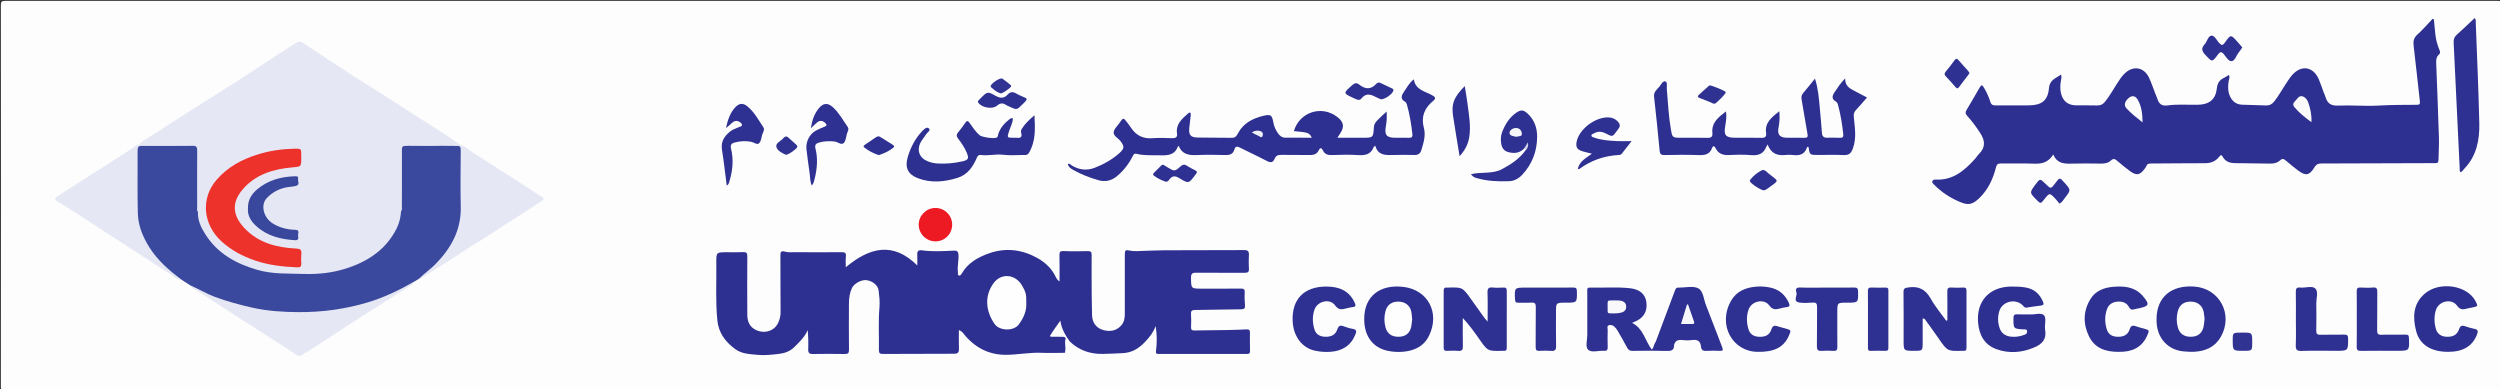
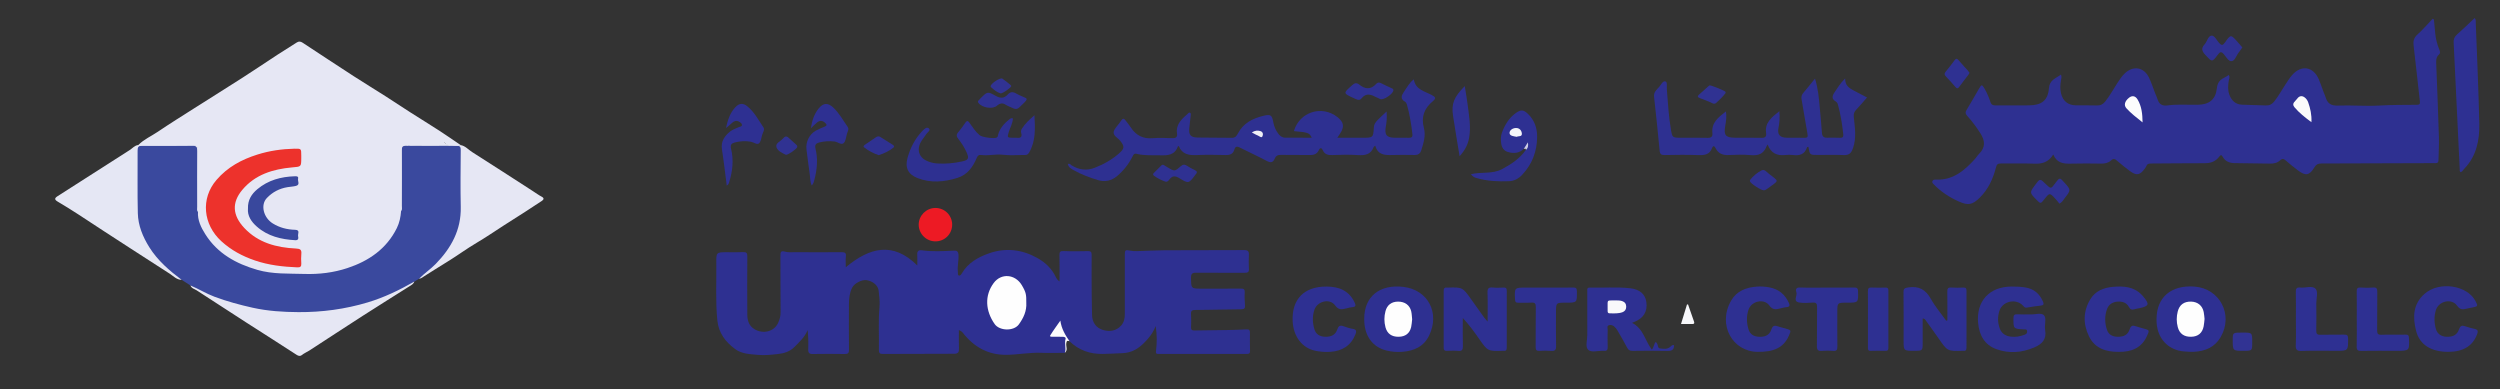
<svg xmlns="http://www.w3.org/2000/svg" version="1.1" id="Layer_1" x="0px" y="0px" width="624.054px" height="97.208px" viewBox="0 0 624.054 97.208" enable-background="new 0 0 624.054 97.208" xml:space="preserve">
  <rect x="0" y="0" width="624.054" height="97.208" fill="#333333" stroke="none" />
  <g>
    <g>
-       <path fill-rule="evenodd" clip-rule="evenodd" fill="#FDFDFD" d="M312.386,97.688c-103.688,0-207.377-0.002-311.065,0.021    c-0.9,0.001-1.104-0.202-1.103-1.102c0.027-31.763,0.027-63.526,0-95.288c0-0.9,0.203-1.103,1.103-1.103    c207.377,0.023,414.754,0.023,622.131,0c0.9,0,1.104,0.203,1.103,1.103c-0.026,31.762-0.026,63.525,0,95.288    c0.001,0.899-0.202,1.103-1.103,1.102C519.763,97.687,416.074,97.688,312.386,97.688z" />
      <path fill-rule="evenodd" clip-rule="evenodd" fill="#2E3091" d="M265.808,88.07c-1.92,0.006-3.844,0.091-5.759,0.001    c-2.996-0.142-5.941,0.487-8.911,0.501c-4.482,0.021-8.055-1.966-10.786-5.494c-0.206-0.266-0.438-0.438-0.992-0.698    c0,1.523-0.046,3.059,0.018,4.589c0.037,0.885-0.178,1.335-1.153,1.335c-5.959-0.002-11.919,0.021-17.878,0.05    c-0.707,0.003-0.971-0.238-0.955-0.992c0.071-3.553-0.17-7.106,0.143-10.663c0.121-1.375-0.042-2.791-0.211-4.172    c-0.163-1.321-1.492-2.378-3.021-2.593c-1.208-0.17-3.049,0.794-3.598,1.893c-0.64,1.279-0.786,2.665-0.792,4.063    c-0.019,3.8-0.031,7.601,0.011,11.4c0.009,0.842-0.237,1.093-1.077,1.077c-2.639-0.049-5.28-0.047-7.92,0    c-0.885,0.016-1.211-0.263-1.178-1.164c0.058-1.581,0.016-3.165-0.134-4.813c-0.731,1.747-2.052,2.967-3.319,4.234    c-1.122,1.121-2.503,1.567-4.045,1.739c-1.705,0.19-3.417,0.386-5.117,0.218c-1.939-0.191-3.928-0.197-5.641-1.46    c-2.445-1.804-4.111-4.043-4.426-7.126c-0.486-4.758-0.195-9.533-0.26-14.3c-0.037-2.733-0.007-2.733,2.7-2.736    c1.32-0.001,2.643,0.05,3.959-0.023c0.845-0.048,1.085,0.213,1.079,1.059c-0.036,4.84-0.034,9.681-0.004,14.521    c0.009,1.527,0.431,2.904,1.901,3.72c2.18,1.21,4.779,0.5,5.773-1.587c0.409-0.857,0.645-1.754,0.634-2.756    c-0.053-4.677-0.013-9.355-0.042-14.033c-0.005-0.894,0.074-1.358,1.191-1.036c0.782,0.226,1.664,0.127,2.501,0.13    c3.871,0.014,7.742,0.031,11.612-0.001c0.84-0.007,1.146,0.211,1.035,1.094c-0.102,0.82-0.021,1.664-0.021,2.668    c5.917-4.931,11.765-6.494,17.85-0.449c0-0.872,0.039-1.812-0.011-2.746c-0.049-0.898,0.417-1.146,1.177-1.037    c2.619,0.371,5.239,0.206,7.864,0.088c0.626-0.028,1.18-0.045,1.251,1.028c0.098,1.473-0.343,2.898-0.14,4.351    c0.042,0.297-0.136,0.73,0.261,0.83c0.34,0.085,0.563-0.279,0.718-0.544c1.561-2.659,4.087-4.056,6.844-5.019    c4.149-1.449,8.235-0.921,12.008,1.188c1.923,1.075,3.601,2.616,4.587,4.715c0.197,0.419,0.441,0.8,0.945,1.131    c0-2.254,0.035-4.402-0.017-6.549c-0.021-0.843,0.201-1.072,1.078-1.032c1.996,0.092,4,0.062,5.999,0.015    c0.735-0.018,0.963,0.207,0.958,0.941c-0.025,3.315-0.007,6.632,0.013,9.947c0.01,1.667,0.066,3.334,0.087,5.001    c0.023,1.902,0.988,3.266,2.718,3.786c1.635,0.492,3.333,0.302,4.586-1.142c0.682-0.784,0.878-1.744,0.877-2.762    c-0.004-4.921-0.005-9.841,0-14.761c0.001-1.309,0.119-1.374,1.365-1.123c0.541,0.108,1.109,0.126,1.663,0.112    c2.282-0.059,4.563-0.198,6.844-0.21c6.644-0.036,13.289-0.013,19.933-0.048c0.898-0.005,1.212,0.303,1.169,1.187    c-0.056,1.157-0.067,2.322,0.004,3.478c0.051,0.829-0.275,1.004-1.031,1c-4.04-0.023-8.081,0.028-12.12-0.017    c-0.989-0.011-1.318,0.257-1.302,1.273c0.041,2.705-0.004,2.706,2.705,2.705c3.24-0.001,6.48,0.019,9.72-0.02    c0.794-0.009,1.038,0.224,0.983,1.032c-0.07,1.03-0.021,2.076,0.067,3.108c0.069,0.806-0.199,1.031-1.002,1.037    c-3.785,0.025-7.57,0.138-11.356,0.167c-0.778,0.006-1.178,0.12-1.115,1.026c0.077,1.096,0.052,2.202,0.008,3.302    c-0.027,0.668,0.269,0.802,0.857,0.791c2.759-0.052,5.518-0.063,8.277-0.111c1.583-0.028,3.165-0.087,4.746-0.164    c0.63-0.031,0.831,0.207,0.82,0.829c-0.027,1.52-0.008,3.04,0.024,4.56c0.013,0.573-0.209,0.75-0.773,0.749    c-7.36-0.014-14.721-0.011-22.081,0c-0.604,0.001-0.688-0.186-0.613-0.788c0.241-1.931,0.27-3.873-0.088-6.185    c-0.717,1.845-1.739,3.051-2.889,4.204c-1.523,1.528-3.154,2.472-5.409,2.57c-1.625,0.071-3.255,0.158-4.886,0.188    c-3.192,0.057-6.002-0.903-8.314-3.164c-1.556-1.536-1.692-1.768-2.47-4.25c-0.673,0.834-1.102,1.734-1.727,2.622    c0.753,0.244,1.429,0.093,2.084,0.152c1.088,0.1,1.345,0.394,1.194,1.501C265.931,86.159,266.354,87.158,265.808,88.07z" />
      <path fill-rule="evenodd" clip-rule="evenodd" fill="#E6E7F4" d="M34.525,36.2c1.387-1.413,3.212-2.191,4.821-3.279    c3.022-2.043,6.122-3.975,9.202-5.933c4.021-2.557,8.066-5.074,12.076-7.647c2.931-1.881,5.815-3.835,8.732-5.738    c1.565-1.021,3.162-1.995,4.733-3.005c0.511-0.329,0.964-0.257,1.441,0.057c4.253,2.794,8.498,5.601,12.77,8.367    c2.595,1.68,5.241,3.282,7.848,4.944c2.109,1.345,4.186,2.741,6.293,4.089c2.438,1.559,4.908,3.068,7.337,4.641    c1.763,1.141,3.482,2.348,5.221,3.525c-1.795,0.896-3.514,0.416-4.509-1.292c-0.231-0.398-0.562-0.373-0.92-0.387    c-1.611-0.068-1.717-0.151-2.176-1.631c-0.285-0.917-1.203-1.155-1.812-0.387c-0.495,0.625-0.994,1.127-1.809,1.245    c-0.195,0.028-0.397,0.122-0.43,0.355c-0.038,0.274,0.143,0.445,0.351,0.573c0.355,0.22,0.76,0.225,1.16,0.229    c1.198,0.015,2.396,0.001,3.595,0.008c0.36,0.002,0.723-0.008,1.072,0.09c0.317,0.088,0.639,0.228,0.631,0.614    c-0.006,0.319-0.3,0.449-0.559,0.553c-0.417,0.168-0.864,0.128-1.302,0.144c-1.952,0.073-3.912-0.161-5.857,0.165    c-0.461,0.078-0.849-0.11-1.214-0.396c-0.497-0.388-0.715-0.119-0.78,0.388c-0.041,0.317-0.021,0.639-0.021,0.958    c0,4.993-0.004,9.986,0.004,14.979c-0.137,4.159-2.197,7.343-5.166,10.03c-3.285,2.976-7.218,4.608-11.511,5.552    c-5.263,1.157-10.578,1.003-15.838,0.405c-5.193-0.59-10.026-2.456-13.923-6.122c-2.802-2.637-4.838-5.737-4.883-9.792    c0.002-4.798,0.002-9.595-0.002-14.392c-0.001-1.384-0.134-1.521-1.498-1.524c-3.837-0.008-7.675,0.005-11.512-0.01    C35.551,36.573,34.954,36.71,34.525,36.2z" />
      <path fill-rule="evenodd" clip-rule="evenodd" fill="#2E3091" d="M512.538,38.563c-1.163,1.899-2.743,2.376-4.701,2.294    c-2.794-0.117-5.598-0.006-8.396-0.046c-0.737-0.011-1.011,0.218-1.196,0.948c-0.728,2.865-1.929,5.506-4.085,7.613    c-1.81,1.767-2.874,1.958-5.181,0.931c-2.321-1.033-4.429-2.392-6.205-4.226c-0.235-0.243-0.597-0.488-0.379-0.913    c0.171-0.332,0.518-0.348,0.843-0.333c4.292,0.199,7.161-2.284,9.796-5.201c0.347-0.385,0.605-0.854,0.974-1.215    c1.653-1.625,1.522-3.289,0.338-5.141c-0.975-1.524-2.037-2.966-3.245-4.299c-0.469-0.517-0.59-0.911-0.19-1.557    c1.092-1.767,2.098-3.588,3.147-5.381c0.577-0.985,0.697-0.98,1.292,0.033c0.63,1.072,1.124,2.213,1.502,3.392    c0.233,0.727,0.67,0.86,1.348,0.854c2.759-0.028,5.52,0.003,8.278-0.017c3.148-0.023,4.736-1.212,4.985-4.291    c0.167-2.074,1.687-2.439,3.004-3.385c0.235,0.58,0.071,1.025-0.008,1.473c-0.182,1.031-0.237,2.071-0.009,3.098    c0.452,2.033,1.741,3.078,3.819,3.104c1.72,0.021,3.441-0.04,5.159,0.024c0.897,0.034,1.519-0.286,2.059-0.958    c1.158-1.44,2.029-3.065,3.031-4.605c0.567-0.872,1.126-1.743,1.893-2.466c2.099-1.981,4.754-1.551,6.012,1.057    c0.605,1.256,1.031,2.599,1.542,3.9c0.203,0.52,0.448,1.027,0.618,1.558c0.391,1.223,1.19,1.68,2.459,1.505    c2.505-0.343,5.027-0.123,7.541-0.163c2.867-0.046,4.488-1.277,4.793-4.112c0.145-1.354,0.705-2.089,1.816-2.623    c0.387-0.186,0.739-0.441,1.167-0.701c0.334,0.546,0.057,1.001-0.016,1.432c-0.201,1.201-0.264,2.394,0.176,3.55    c0.541,1.422,1.527,2.357,3.104,2.434c1.992,0.098,3.989,0.088,5.981,0.188c0.896,0.045,1.519-0.287,2.061-0.96    c1.008-1.251,1.775-2.657,2.652-3.993c0.591-0.901,1.152-1.839,1.86-2.644c2.289-2.601,5.265-2.116,6.64,1.058    c0.444,1.024,0.783,2.094,1.176,3.141c0.169,0.449,0.385,0.883,0.522,1.341c0.461,1.534,1.338,2.164,3.064,2.093    c3.39-0.139,6.802,0.187,10.186-0.004c3.189-0.179,6.371-0.177,9.557-0.193c0.662-0.003,0.803-0.226,0.73-0.852    c-0.526-4.605-0.993-9.218-1.552-13.82c-0.141-1.155-0.008-2.017,0.927-2.854c1.36-1.219,2.553-2.625,3.816-3.951    c0.103,0.06,0.205,0.119,0.308,0.178c0.115,1.202,0.222,2.405,0.35,3.606c0.146,1.359,0.482,2.675,1.012,3.935    c0.186,0.439,0.304,0.859-0.094,1.207c-0.725,0.633-0.722,1.438-0.688,2.302c0.244,6.153,0.49,12.306,0.678,18.46    c0.056,1.835-0.089,3.676-0.106,5.515c-0.006,0.612-0.227,0.896-0.848,0.838c-0.158-0.014-0.319-0.001-0.479-0.001    c-9.315,0.036-18.632,0.081-27.947,0.089c-0.808,0-1.26,0.228-1.691,0.945c-1.252,2.079-2.233,2.226-4.16,0.747    c-1.015-0.778-2.016-1.579-2.979-2.419c-0.497-0.434-0.888-0.576-1.427-0.072c-0.707,0.661-1.583,0.849-2.549,0.827    c-2.916-0.064-5.833-0.082-8.75-0.12c-1.271-0.017-2.375-0.374-3.029-1.57c-0.322-0.588-0.537-0.484-0.91,0    c-0.891,1.153-2.095,1.596-3.568,1.591c-4.476-0.014-8.951,0.064-13.427,0.075c-0.588,0.001-0.997,0.107-1.197,0.704    c-0.062,0.184-0.202,0.343-0.316,0.506c-1.208,1.715-2.112,1.893-3.78,0.657c-1.092-0.809-2.151-1.666-3.174-2.56    c-0.537-0.471-0.944-0.613-1.523-0.07c-0.671,0.63-1.52,0.798-2.441,0.787c-2.52-0.031-5.041-0.066-7.559,0.008    C515.08,40.9,513.412,40.705,512.538,38.563z" />
      <path fill-rule="evenodd" clip-rule="evenodd" fill="#3A499E" d="M49.417,52.892c-0.126,2.102,0.779,3.903,1.835,5.579    c3.037,4.814,7.656,7.351,12.988,8.892c3.87,1.119,7.809,0.89,11.749,1.018c3.674,0.119,7.263-0.322,10.715-1.46    c5.337-1.76,9.772-4.781,12.354-9.986c0.657-1.324,0.956-2.787,1.062-4.274c0.165-0.426,0.088-0.87,0.089-1.305    c0.006-4.636,0-9.271,0.006-13.906c0.001-1.227,0.108-1.146,1.314-1.167c2.75-0.048,5.504,0.06,8.251-0.104    c1.638-0.098,3.245,0.357,4.883,0.205c0.396-0.037,0.521,0.311,0.592,0.636c0.104,0.473,0.078,0.955,0.079,1.433    c0.002,4.635-0.045,9.271,0.015,13.905c0.055,4.291-1.592,7.928-4.108,11.252c-1.826,2.413-4.058,4.392-6.641,5.973    c-0.389,0.232-0.778,0.466-1.167,0.699c-1.802,1.399-3.787,2.524-5.842,3.468c-4.568,2.097-9.462,3.138-14.377,4.017    c-1.28,0.229-2.611,0.328-3.931,0.342c-2.987,0.03-5.974,0.113-8.961-0.001c-1.518-0.058-3.027-0.207-4.524-0.441    c-4.673-0.729-9.217-1.955-13.596-3.739c-1.661-0.677-3.17-1.672-4.664-2.67c-0.73-0.468-1.459-0.937-2.189-1.405    c-4.785-2.72-8.279-6.566-10.239-11.747c-0.874-2.309-1.216-4.687-1.17-7.165c0.08-4.275,0.014-8.553,0.026-12.829    c0.005-1.698,0.066-1.743,1.735-1.743c4.157,0,8.314,0.035,12.47-0.026c0.991-0.014,1.179,0.314,1.171,1.219    c-0.042,4.676-0.022,9.353-0.015,14.028C49.325,52.022,49.242,52.468,49.417,52.892z" />
      <path fill-rule="evenodd" clip-rule="evenodd" fill="#2E3091" d="M346.124,27.84c0.104,1.461,0.027,2.563-0.179,3.675    c-0.405,2.188,0.184,2.87,2.361,2.871c1.12,0,2.241-0.028,3.36,0.01c0.654,0.022,0.979-0.164,0.901-0.875    c-0.275-2.507-0.683-4.99-1.371-7.419c-0.071-0.254-0.224-0.568-0.434-0.686c-1.295-0.731-0.936-1.587-0.285-2.535    c0.716-1.042,1.3-2.182,2.445-3.077c0.408,2.63,2.729,2.964,4.471,3.915c0.896,0.489,1.179,0.795,0.314,1.51    c-2.146,1.776-3.025,3.916-2.267,6.735c0.502,1.863-0.09,3.715-0.646,5.523c-0.266,0.863-0.793,1.214-1.679,1.202    c-1.88-0.026-3.762-0.056-5.641,0.007c-1.864,0.062-3.578-0.057-4.173-2.329c-0.237,0.201-0.367,0.256-0.401,0.347    c-0.703,1.869-2.141,2.118-3.926,2c-2.11-0.139-4.24-0.088-6.357-0.009c-1.093,0.041-1.937-0.124-2.423-1.216    c-0.268-0.602-0.675-0.682-0.977-0.018c-0.523,1.15-1.46,1.259-2.573,1.229c-2.278-0.061-4.561,0.016-6.839-0.037    c-0.785-0.018-1.298,0.191-1.602,0.927c-0.41,0.993-1.011,1.103-1.979,0.588c-2.188-1.162-4.451-2.181-6.659-3.306    c-0.698-0.355-1.182-0.435-1.434,0.453c-0.317,1.118-1.092,1.406-2.197,1.377c-2.398-0.063-4.803-0.101-7.199,0.006    c-1.982,0.088-3.677-0.189-4.485-2.265c-0.163,0.094-0.219,0.105-0.229,0.134c-0.783,2.144-2.499,2.249-4.43,2.191    c-1.956-0.06-3.922,0.124-5.843-0.366c-0.669-0.171-0.819,0.236-1.043,0.677c-0.954,1.875-2.224,3.5-3.84,4.861    c-1.435,1.207-3.016,1.55-4.813,1.009c-2.073-0.623-4.09-1.384-5.981-2.441c-0.638-0.356-1.341-0.709-1.514-1.569    c0.485-0.222,0.689,0.187,0.963,0.354c1.826,1.114,3.742,1.365,5.746,0.59c2.253-0.872,4.343-2.047,6.154-3.658    c1.306-1.162,1.293-1.706,0.245-3.04c-0.579-0.737-1.763-1.258-1.67-2.183c0.081-0.807,0.926-1.541,1.446-2.299    c0.966-1.41,0.971-1.408,2.016-0.015c0.288,0.383,0.586,0.761,0.849,1.162c1.274,1.948,3.012,2.844,5.385,2.65    c1.629-0.133,3.28-0.065,4.917-0.009c0.867,0.03,1.334-0.243,1.204-1.139c-0.345-2.361,1.215-3.666,2.724-5.005    c0.142-0.126,0.279-0.326,0.508-0.217c0.275,0.131,0.214,0.414,0.191,0.631c-0.108,1.074-0.259,2.144-0.365,3.217    c-0.167,1.686,0.327,2.317,2.029,2.355c2.879,0.065,5.76,0.014,8.64,0.068c0.877,0.017,1.198-0.569,1.508-1.152    c1.355-2.552,3.68-3.695,6.315-4.339c1.861-0.455,2.162-0.19,2.494,1.672c0.178,0.997,0.595,1.908,1.183,2.731    c0.436,0.61,1.005,1.051,1.79,1.057c2.196,0.014,4.394,0.005,6.622,0.005c-0.627-1.237-0.864-1.321-4.473-1.646    c1.413-4.801,6.994-6.58,10.907-3.477c1.551,1.23,1.742,2.403,0.66,4.042c-0.193,0.292-0.385,0.586-0.718,1.093    c2.207,0,4.219,0,6.229,0c2.72,0,2.74,0.001,2.892-2.661c0.043-0.759,0.465-1.269,0.928-1.753    C344.528,29.293,345.24,28.673,346.124,27.84z" />
      <path fill-rule="evenodd" clip-rule="evenodd" fill="#2E3091" d="M444.167,27.752c0.117,1.562,0.056,2.858-0.214,4.159    c-0.341,1.641,0.312,2.43,2.002,2.464c1.479,0.03,2.961-0.026,4.438,0.025c0.787,0.027,0.932-0.224,0.795-0.975    c-0.521-2.868-0.957-5.752-1.473-8.622c-0.118-0.657,0.013-1.13,0.442-1.628c0.96-1.113,1.864-2.274,2.907-3.558    c0.808,2.562,0.989,5.019,1.21,7.467c0.184,2.03,0.374,4.06,0.519,6.093c0.061,0.853,0.454,1.213,1.292,1.199    c1.079-0.019,2.16-0.024,3.238,0.019c0.644,0.026,0.869-0.229,0.803-0.842c-0.27-2.505-0.66-4.989-1.333-7.421    c-0.088-0.32-0.239-0.615-0.522-0.78c-1.125-0.655-0.935-1.412-0.312-2.338c0.729-1.086,1.407-2.199,2.631-3.445    c-0.027,1.784,1.004,2.43,2.109,3.01c1.09,0.572,2.18,1.144,3.354,1.76c-0.938,1.066-1.807,2.105-2.736,3.086    c-0.483,0.51-0.64,1.031-0.573,1.726c0.25,2.611,0.725,5.213-0.193,7.827c-0.419,1.192-0.934,1.792-2.281,1.731    c-2.155-0.099-4.318-0.026-6.478-0.027c-2.04,0-2.04,0-2.365-2.018c-0.179-0.044-0.327,0.024-0.381,0.186    c-0.577,1.724-1.868,2.048-3.481,1.845c-0.629-0.079-1.283-0.069-1.916-0.002c-1.999,0.211-3.558-0.358-4.421-2.638    c-0.174,0.323-0.265,0.458-0.323,0.606c-0.712,1.805-2.056,2.23-3.896,2.059c-1.824-0.17-3.679-0.101-5.515-0.018    c-1.475,0.066-2.587-0.375-3.252-1.729c-0.286-0.582-0.636-0.648-0.863-0.034c-0.643,1.732-1.967,1.833-3.548,1.772    c-2.756-0.104-5.519-0.063-8.276-0.008c-0.848,0.017-1.189-0.192-1.273-1.082c-0.423-4.497-0.883-8.991-1.39-13.479    c-0.132-1.163,0.654-1.75,1.268-2.441c0.479-0.541,0.888-1.591,1.587-1.376c0.517,0.158,0.275,1.291,0.334,1.987    c0.288,3.424,0.45,6.86,1.058,10.252c0.304,1.698,0.419,1.812,2.18,1.819c2.319,0.009,4.64-0.042,6.957,0.026    c0.933,0.028,1.262-0.361,1.176-1.175c-0.276-2.615,1.465-3.943,3.39-5.423c0.191,1.312,0.027,2.431-0.173,3.546    c-0.43,2.391,0.051,3.003,2.45,3.024c2.199,0.019,4.399-0.036,6.598,0.026c0.925,0.026,1.264-0.334,1.142-1.183    C440.476,30.587,442.27,29.274,444.167,27.752z" />
      <path fill-rule="evenodd" clip-rule="evenodd" fill="#E6E7F4" d="M104.598,69.582c1.299-1.338,2.866-2.368,4.171-3.709    c3.868-3.974,6.371-8.483,6.245-14.23c-0.104-4.717-0.038-9.438-0.004-14.156c0.006-0.81-0.185-1.115-1.055-1.106    c-4.199,0.043-8.398,0.046-12.597,0.006c-0.864-0.008-1.063,0.283-1.058,1.099c0.036,4.639,0.023,9.278,0.01,13.917    c-0.001,0.419,0.165,0.884-0.192,1.257c-0.011-5.397-0.022-10.794-0.028-16.191c0-0.43-0.094-0.935,0.455-1.119    c0.503-0.169,0.844,0.048,1.006,0.561c0.109,0.344,0.417,0.374,0.69,0.316c2.217-0.469,4.459-0.111,6.687-0.221    c0.4-0.02,0.797-0.018,1.064-0.401c-0.254-0.47-0.7-0.31-1.071-0.314c-1.519-0.016-3.039-0.025-4.558,0.003    c-0.566,0.011-1.017-0.136-1.363-0.586c-0.51-0.664-0.287-1.295,0.542-1.319c0.848-0.025,1.384-0.187,1.668-1.141    c0.24-0.805,1.128-0.583,1.78-0.519c0.549,0.054,0.766,0.419,0.79,1.001c0.058,1.351,0.476,1.641,1.764,1.445    c0.811-0.123,1.599-0.31,1.366,1.116c-0.079,0.484,0.89,0.898,1.568,0.937c0.836,0.049,1.678-0.001,2.518-0.008    c1.17,0.198,1.901,1.134,2.832,1.723c5.103,3.23,10.166,6.525,15.243,9.797c0.696,0.449,1.366,0.95,2.099,1.33    c0.75,0.389,0.577,0.748,0.05,1.103c-1.317,0.889-2.651,1.753-3.988,2.612c-1.803,1.16-3.617,2.302-5.421,3.459    c-2.268,1.454-4.486,2.991-6.806,4.354c-2.503,1.471-4.827,3.206-7.301,4.715c-2.201,1.342-4.363,2.745-6.549,4.11    C105,69.522,104.786,69.531,104.598,69.582z" />
      <path fill-rule="evenodd" clip-rule="evenodd" fill="#E5E7F4" d="M49.417,52.892c-0.311-0.388-0.18-0.846-0.181-1.272    c-0.009-4.639-0.028-9.277,0.013-13.916c0.008-0.944-0.184-1.34-1.241-1.325c-4.158,0.058-8.317,0.055-12.476-0.002    c-0.998-0.014-1.188,0.344-1.182,1.245c0.037,5.198-0.076,10.399,0.055,15.594c0.077,3.075,1.23,5.883,2.868,8.499    c2.083,3.327,4.983,5.818,8.072,8.136c-1.221,0.015-2.039-0.915-2.915-1.485c-3.32-2.162-6.645-4.315-9.989-6.443    c-4.355-2.771-8.642-5.647-12.973-8.457c-1.669-1.083-3.36-2.134-5.075-3.143c-0.843-0.497-0.783-0.865-0.023-1.348    c2.31-1.466,4.608-2.949,6.913-4.424c3.703-2.37,7.405-4.74,11.111-7.104c0.693-0.442,1.226-1.163,2.129-1.246    c4.504,0.014,9.009,0.057,13.514,0.02c1.044-0.008,1.452,0.198,1.435,1.362C49.397,42.685,49.426,47.789,49.417,52.892z" />
      <path fill-rule="evenodd" clip-rule="evenodd" fill="#E6E7F4" d="M47.536,71.256c2.052,0.855,3.937,2.049,6.038,2.828    c3.112,1.156,6.282,2.018,9.522,2.737c3.771,0.836,7.588,1.07,11.4,1.093c5.869,0.035,11.652-0.734,17.315-2.436    c4.116-1.236,7.919-3.082,11.621-5.197c-0.144,0.447-0.493,0.723-0.862,0.957c-4.011,2.54-8.043,5.048-12.038,7.613    c-4.444,2.854-8.854,5.761-13.287,8.632c-0.632,0.41-1.341,0.683-1.936,1.178c-0.349,0.29-0.82,0.199-1.23-0.066    c-2.061-1.336-4.127-2.665-6.195-3.991c-2.168-1.39-4.345-2.766-6.509-4.162c-4.099-2.646-8.195-5.293-12.278-7.962    C48.545,72.121,47.79,71.999,47.536,71.256z" />
      <path fill-rule="evenodd" clip-rule="evenodd" fill="#2E3091" d="M252.844,29.544c-0.052,1.226-0.679,2.273-1.028,3.397    c-0.428,1.375-0.393,1.438,0.995,1.445c0.32,0.001,0.644-0.031,0.959,0.006c0.96,0.113,1.461-0.144,1.133-1.231    c-0.104-0.346-0.011-0.713,0.187-1.037c0.776-1.271,1.857-2.239,3.131-3.356c0.182,3.368,0.33,6.451-1.325,9.301    c-0.26,0.447-0.521,0.625-1.02,0.619c-1.839-0.02-3.7,0.168-5.512-0.056c-1.859-0.23-3.67,0.312-5.502,0.051    c-0.511-0.073-0.794,0.164-0.999,0.64c-0.99,2.304-2.305,4.292-4.892,5.089c-3.292,1.015-6.596,1.317-9.873,0.061    c-2.447-0.938-3.259-2.63-2.532-5.17c0.688-2.406,1.814-4.609,3.53-6.461c0.47-0.507,1.184-1.309,1.769-0.794    c0.562,0.494-0.423,1.02-0.727,1.523c-0.411,0.682-0.972,1.281-1.333,1.985c-1.04,2.028-0.267,3.932,1.873,4.74    c0.75,0.284,1.531,0.463,2.333,0.511c2.088,0.125,4.153-0.069,6.192-0.522c1.529-0.34,1.728-0.742,1.125-2.159    c-0.535-1.261-1.284-2.398-2.119-3.47c-0.466-0.599-0.541-1.043-0.012-1.652c0.653-0.752,1.219-1.583,1.789-2.403    c0.357-0.514,0.624-0.491,0.983,0c0.801,1.095,1.512,2.265,2.568,3.153c0.601,0.505,3.582,0.916,4.243,0.59    c0.359-0.177,0.302-0.533,0.39-0.822c0.488-1.599,1.543-2.771,2.824-3.772C252.212,29.58,252.459,29.441,252.844,29.544z" />
      <path fill-rule="evenodd" clip-rule="evenodd" fill="#2E3092" d="M371.341,80.289c0-2.609,0.061-4.91-0.026-7.205    c-0.04-1.069,0.264-1.428,1.328-1.313c0.87,0.095,1.759,0.048,2.637,0.011c0.605-0.026,0.847,0.154,0.843,0.805    c-0.022,4.718-0.02,9.436-0.003,14.154c0.002,0.604-0.17,0.917-0.814,0.828c-0.039-0.006-0.08-0.002-0.119-0.001    c-3.836,0.117-3.823,0.108-6.025-3.065c-1.22-1.757-2.493-3.477-4.017-5.117c0,2.335-0.044,4.672,0.021,7.006    c0.026,0.938-0.229,1.283-1.191,1.194c-0.912-0.083-1.839-0.046-2.757-0.008c-0.613,0.024-0.849-0.182-0.846-0.815    c0.018-4.718,0.018-9.437,0-14.154c-0.003-0.618,0.201-0.9,0.829-0.818c0.039,0.006,0.079,0.002,0.119,0.001    c3.759-0.115,3.757-0.114,5.955,2.982c1.087,1.531,2.178,3.062,3.274,4.587C370.723,79.602,370.936,79.816,371.341,80.289z" />
      <path fill-rule="evenodd" clip-rule="evenodd" fill="#2E3092" d="M486.105,79.973c0-2.39,0.024-4.779-0.015-7.168    c-0.012-0.751,0.156-1.092,0.989-1.03c0.994,0.072,1.999,0.052,2.996,0.005c0.651-0.031,0.806,0.231,0.803,0.834    c-0.019,4.718-0.02,9.435,0.002,14.151c0.002,0.633-0.211,0.889-0.83,0.804c-0.039-0.005-0.08-0.001-0.12,0    c-3.823,0.103-3.814,0.097-6.009-3.078c-1.021-1.479-2.08-2.932-3.132-4.391c-0.174-0.241-0.275-0.587-0.847-0.604    c0,1.99,0,3.964,0,5.938c0,2.134,0,2.134-2.143,2.134c-2.619,0-2.619,0-2.619-2.626c0-3.997,0.033-7.995-0.023-11.992    c-0.015-0.98,0.343-1.069,1.216-1.204c2.618-0.402,4.317,0.532,5.605,2.848c1.076,1.935,2.545,3.65,3.841,5.463    C485.915,80.028,486.01,80,486.105,79.973z" />
      <path fill-rule="evenodd" clip-rule="evenodd" fill="#2E3092" d="M417.879,86.167c0.011,1.105-0.499,1.461-1.623,1.429    c-2.914-0.082-5.831-0.046-8.746-0.013c-0.644,0.007-1.017-0.19-1.321-0.764c-0.767-1.446-1.585-2.865-2.41-4.28    c-0.218-0.373-0.492-0.735-0.814-1.02c-0.367-0.325-0.871-0.493-1.345-0.336c-0.581,0.193-0.296,0.755-0.306,1.146    c-0.035,1.438-0.052,2.878,0.001,4.315c0.028,0.759-0.256,0.99-0.971,0.931c-1.341-0.112-3.063,0.554-3.92-0.288    c-0.744-0.729-0.194-2.434-0.202-3.707c-0.021-3.597-0.011-7.193-0.002-10.79c0.001-0.444-0.168-1.022,0.631-1.001    c3.351,0.09,6.71-0.206,10.054,0.163c2.427,0.268,3.811,1.502,4.07,3.498c0.304,2.346-0.736,4.015-3.069,4.927    c-0.14,0.054-0.275,0.116-0.521,0.221c2.84,1.386,3.247,4.457,4.94,6.674c0.544-0.545,0.49-1.36,0.956-1.898    c0.19,0.089,0.292,0.255,0.39,0.432c0.232,0.42,0.089,1.141,0.792,1.189c0.813,0.057,1.668,0.247,2.398-0.359    C417.154,86.393,417.402,86.021,417.879,86.167z" />
      <path fill-rule="evenodd" clip-rule="evenodd" fill="#2E3091" d="M506.816,78.476c1.045,0.124,2.729-0.562,3.446,0.271    c0.622,0.723,0.036,2.384,0.246,3.583c0.417,2.379-0.755,3.574-2.763,4.419c-3.119,1.311-6.293,1.546-9.447,0.392    c-2.95-1.079-4.244-3.538-4.519-6.521c-0.503-5.465,2.835-9.061,8.317-9.091c1.198-0.007,2.389,0.032,3.572,0.239    c2.12,0.37,3.497,1.619,4.322,3.562c0.248,0.586,0.122,0.87-0.535,0.949c-1.187,0.142-2.374,0.296-3.549,0.507    c-0.462,0.083-0.618-0.163-0.866-0.438c-1.748-1.93-5.146-1.229-5.947,1.247c-0.467,1.442-0.429,2.922,0.077,4.359    c0.445,1.263,1.43,1.904,2.703,2.073c1.205,0.161,2.381-0.036,3.524-0.475c0.44-0.169,0.656-0.383,0.614-0.868    c-0.048-0.563-0.457-0.44-0.794-0.459c-2.647-0.147-2.616-0.146-2.617-2.763c0-0.78,0.209-1.057,1.004-1.004    C504.602,78.525,505.604,78.476,506.816,78.476z" />
      <path fill-rule="evenodd" clip-rule="evenodd" fill="#2E3092" d="M617.735,4.499c0.37,0.463,0.256,0.879,0.27,1.26    c0.312,8.343,0.691,16.685,0.882,25.031c0.095,4.191-0.7,8.208-3.807,11.387c-0.272,0.279-0.432,0.681-0.85,0.799    c-0.313-0.189-0.219-0.5-0.23-0.761c-0.504-10.533-0.992-21.067-1.518-31.599c-0.041-0.839,0.183-1.416,0.807-1.972    C614.796,7.303,616.244,5.896,617.735,4.499z" />
      <path fill-rule="evenodd" clip-rule="evenodd" fill="#2E3091" d="M340.539,79.597c-0.018-5.645,3.929-8.688,9.789-7.982    c6.153,0.74,9.127,6.493,6.426,12.118c-1.334,2.778-3.784,3.87-6.71,4.087c-1.318,0.098-2.639-0.004-3.923-0.315    C342.536,86.633,340.509,83.738,340.539,79.597z" />
      <path fill-rule="evenodd" clip-rule="evenodd" fill="#2E3092" d="M538.32,79.606c0.036-5.405,3.636-8.486,9.432-8.072    c6.377,0.456,9.81,7.043,6.572,12.616c-1.471,2.533-3.829,3.503-6.605,3.662c-0.829,0.048-1.668-0.035-2.504-0.089    C541.446,87.481,538.178,84.58,538.32,79.606z" />
-       <path fill-rule="evenodd" clip-rule="evenodd" fill="#2E3092" d="M417.879,86.167c-0.789,0.87-1.673,1.356-2.947,1.242    c-0.911-0.081-1.523-0.137-1.43-1.248c0.021-0.255-0.143-0.525-0.221-0.788c1.628-4.329,3.26-8.657,4.876-12.99    c0.167-0.447,0.431-0.645,0.896-0.592c0.039,0.004,0.08,0,0.12,0c1.597,0.01,3.444-0.479,4.721,0.166    c1.307,0.66,1.362,2.734,1.944,4.193c1.39,3.482,2.676,7.007,4.048,10.497c0.304,0.771,0.158,0.974-0.649,0.934    c-1.075-0.053-2.16-0.068-3.233,0.005c-0.82,0.057-1.314-0.167-1.391-1.026c-0.124-1.395-0.865-1.876-2.235-1.681    c-0.822,0.118-1.684,0.1-2.511,0.003C418.795,84.756,418.118,85.083,417.879,86.167z" />
      <path fill-rule="evenodd" clip-rule="evenodd" fill="#2E3092" d="M331.072,71.53c3.096-0.003,5.643,0.958,7.061,3.966    c0.321,0.681,0.387,1.105-0.559,1.173c-0.512,0.036-1.017,0.199-1.521,0.321c-1.068,0.259-1.89,0.48-2.788-0.766    c-1.31-1.815-4.424-1.06-5.154,1.089c-0.557,1.636-0.496,3.319,0.02,4.956c0.373,1.187,1.322,1.764,2.688,1.796    c1.535,0.036,2.544-0.493,3.013-1.865c0.308-0.901,0.71-1.065,1.534-0.765c0.749,0.272,1.519,0.531,2.301,0.656    c1.023,0.162,0.958,0.683,0.658,1.42c-1.137,2.793-3.292,4.11-6.214,4.31c-1.32,0.09-2.641-0.005-3.93-0.296    c-3.18-0.718-5.313-3.564-5.503-7.285C322.396,74.73,325.479,71.532,331.072,71.53z" />
      <path fill-rule="evenodd" clip-rule="evenodd" fill="#2E3092" d="M528.854,87.829c-3.154,0.015-5.922-0.839-7.399-3.881    c-1.51-3.108-1.466-6.295,0.359-9.286c1.238-2.029,3.296-2.847,5.573-3.054c2.641-0.238,5.212-0.094,7.234,1.982    c0.112,0.114,0.22,0.232,0.322,0.355c1.698,2.028,1.564,2.451-0.957,2.998c-0.39,0.084-0.794,0.123-1.171,0.246    c-0.666,0.218-1.041,0.08-1.413-0.597c-0.599-1.089-1.698-1.404-2.889-1.294c-1.209,0.11-2.144,0.704-2.562,1.871    c-0.614,1.713-0.573,3.469-0.002,5.178c0.403,1.207,1.391,1.684,2.62,1.718c1.542,0.042,2.586-0.474,3.03-1.834    c0.326-1.002,0.787-1.087,1.632-0.769c0.633,0.238,1.302,0.381,1.954,0.569c1.38,0.399,1.387,0.403,0.779,1.771    C534.591,86.9,532.015,87.884,528.854,87.829z" />
      <path fill-rule="evenodd" clip-rule="evenodd" fill="#2E3091" d="M611.103,87.827c-4.209-0.001-7.079-1.749-7.971-5.151    c-0.899-3.434-0.831-6.813,2.132-9.367c3.699-3.188,10.636-2.111,12.689,1.878c0.633,1.23,0.613,1.271-0.771,1.564    c-0.468,0.099-0.944,0.164-1.405,0.288c-0.99,0.267-1.685,0.325-2.466-0.765c-1.333-1.859-4.517-1.132-5.234,1.066    c-0.521,1.597-0.464,3.238-0.001,4.842c0.341,1.179,1.321,1.831,2.632,1.882c1.607,0.063,2.623-0.449,3.126-1.871    c0.323-0.912,0.748-1.028,1.554-0.745c0.751,0.264,1.521,0.493,2.301,0.644c0.896,0.172,0.931,0.608,0.648,1.355    C617.229,86.379,614.869,87.828,611.103,87.827z" />
      <path fill-rule="evenodd" clip-rule="evenodd" fill="#2E3092" d="M438.786,87.827c-6.271-0.001-10.13-6.718-6.671-12.757    c1.412-2.465,3.759-3.328,6.427-3.527c1.074-0.08,2.147,0,3.213,0.21c2.25,0.442,3.801,1.727,4.754,3.796    c0.296,0.641,0.331,1.03-0.531,1.111c-0.552,0.052-1.096,0.207-1.636,0.344c-1.045,0.265-1.837,0.416-2.69-0.762    c-1.31-1.808-4.438-1.096-5.172,1.032c-0.564,1.633-0.512,3.315-0.01,4.951c0.367,1.198,1.301,1.769,2.537,1.838    c1.613,0.091,2.694-0.395,3.158-1.807c0.37-1.124,0.925-1.04,1.757-0.751c0.563,0.196,1.152,0.317,1.729,0.48    c1.485,0.42,1.497,0.443,0.886,1.832C445.168,86.929,442.574,87.869,438.786,87.827z" />
      <path fill-rule="evenodd" clip-rule="evenodd" fill="#2E3092" d="M385.843,71.791c2.275,0,4.553,0.027,6.828-0.016    c0.729-0.014,0.947,0.196,0.957,0.939c0.036,2.84,0.064,2.839-2.766,2.839c-2.45,0-2.45,0-2.45,2.415    c0,2.795-0.045,5.592,0.024,8.385c0.025,1.022-0.307,1.316-1.282,1.232c-0.951-0.081-1.917-0.062-2.872-0.003    c-0.749,0.045-0.954-0.231-0.946-0.956c0.031-3.314-0.017-6.629,0.033-9.942c0.013-0.873-0.189-1.22-1.117-1.149    c-1.071,0.081-2.155-0.01-3.232,0.029c-0.622,0.022-0.807-0.195-0.836-0.817c-0.139-2.957-0.158-2.956,2.747-2.956    C382.568,71.791,384.205,71.791,385.843,71.791z" />
      <path fill-rule="evenodd" clip-rule="evenodd" fill="#2E3092" d="M456.107,71.791c2.239,0,4.479,0.023,6.717-0.015    c0.708-0.012,0.968,0.171,0.985,0.929c0.064,2.85,0.093,2.849-2.779,2.849c-2.398,0-2.398,0-2.398,2.357    c0,2.879-0.02,5.758,0.014,8.637c0.009,0.756-0.176,1.096-1.003,1.036c-0.954-0.068-1.922-0.071-2.876,0    c-0.92,0.069-1.249-0.195-1.23-1.18c0.063-3.237-0.005-6.478,0.043-9.716c0.013-0.869-0.183-1.229-1.12-1.154    c-1.073,0.085-2.174,0.137-3.234-0.006c-1.856-0.25-0.482-1.709-0.809-2.559c-0.205-0.534-0.226-1.243,0.855-1.204    C451.548,71.848,453.829,71.791,456.107,71.791z" />
      <path fill-rule="evenodd" clip-rule="evenodd" fill="#2E3092" d="M380.373,37.168c-1.17,1.122-2.559,1.188-4.006,0.76    c-1.041-0.308-1.505-1.159-1.645-2.162c-0.126-0.912-0.118-1.835,0.217-2.722c0.734-1.943,1.778-3.671,3.517-4.879    c1.178-0.819,1.836-0.781,2.886,0.199c1.682,1.567,2.383,3.612,2.36,5.83c-0.035,3.602-1.248,6.804-3.747,9.458    c-0.883,0.938-1.993,1.539-3.269,1.583c-2.719,0.095-5.435-0.006-8.073-0.783c-0.742-0.218-0.764-0.258-1.459-0.956    c2.603-0.657,5.353,0.011,7.753-1.263c2.308-1.224,4.457-2.644,5.99-4.828c0.276-0.264,0.052-0.677,0.451-1.137    C380.885,36.661,380.661,36.952,380.373,37.168z" />
      <path fill-rule="evenodd" clip-rule="evenodd" fill="#2E3092" d="M573.103,79.646c0-2.236,0.035-4.475-0.018-6.711    c-0.021-0.855,0.16-1.267,1.11-1.157c1.295,0.149,2.986-0.555,3.796,0.28c0.746,0.77,0.192,2.436,0.208,3.706    c0.029,2.236,0.042,4.475-0.01,6.711c-0.019,0.817,0.184,1.118,1.053,1.09c1.955-0.063,3.915,0.013,5.871-0.036    c0.763-0.02,1.018,0.171,1.021,0.98c0.009,3.059,0.041,3.059-3.008,3.059c-2.877,0-5.755-0.063-8.628,0.031    c-1.205,0.039-1.468-0.36-1.422-1.482C573.165,83.964,573.103,81.805,573.103,79.646z" />
      <path fill-rule="evenodd" clip-rule="evenodd" fill="#2E3092" d="M588.303,79.574c0-2.278,0.024-4.557-0.014-6.835    c-0.012-0.711,0.166-1.009,0.931-0.964c1.035,0.062,2.083,0.087,3.114-0.005c0.976-0.087,1.099,0.342,1.088,1.172    c-0.042,3.157,0.013,6.315-0.036,9.472c-0.014,0.865,0.169,1.19,1.107,1.154c1.996-0.076,3.997-0.002,5.994-0.035    c0.614-0.01,0.808,0.165,0.835,0.801c0.138,3.235,0.157,3.234-3.078,3.234c-2.957,0-5.915-0.028-8.872,0.019    c-0.824,0.013-1.109-0.199-1.088-1.06C588.34,84.211,588.303,81.892,588.303,79.574z" />
-       <path fill-rule="evenodd" clip-rule="evenodd" fill="#2E3092" d="M407.285,35.226c-0.979,1.254-1.729,2.214-2.479,3.175    c-0.192,0.247-0.462,0.275-0.75,0.292c-3.603,0.198-6.874,1.334-9.795,3.464c-0.056,0.041-0.151,0.025-0.409,0.063    c0.365-2.006,2.077-2.711,3.517-3.861c-0.917-0.23-1.685-0.382-2.426-0.618c-1.284-0.408-1.637-1.044-1.385-2.354    c0.63-3.289,5.05-6.485,8.369-6.043c0.691,0.092,1.297,0.391,1.8,0.878c0.617,0.598,0.872,1.24,0.221,1.985    c-0.131,0.149-0.236,0.322-0.354,0.484c-1.071,1.488-1.081,1.506-2.71,0.648c-1.035-0.545-2.042-0.635-3.066-0.017    c-0.225,0.136-0.591,0.18-0.579,0.511c0.013,0.331,0.375,0.395,0.618,0.485c1.863,0.689,3.824,0.797,5.777,0.898    C404.732,35.272,405.835,35.226,407.285,35.226z" />
      <path fill-rule="evenodd" clip-rule="evenodd" fill="#2E3092" d="M181.41,46.321c-0.401-3.082-0.73-6.056-1.194-9.009    c-0.319-2.027,0.669-3.385,2.081-4.524c0.605-0.488,1.429-0.7,2.141-1.062c0.29-0.147,0.809-0.109,0.771-0.574    c-0.028-0.356-0.391-0.584-0.705-0.77c-0.658-0.388-1.241-0.174-1.757,0.277c-0.498,0.435-0.961,0.909-1.527,1.309    c0.426-1.926,0.979-3.786,2.379-5.247c0.919-0.96,1.878-1.037,2.883-0.239c1.792,1.424,2.831,3.451,4.078,5.299    c0.418,0.62-0.162,1.301-0.323,1.939c-0.185,0.729-0.295,1.66-0.794,2.076c-0.486,0.406-1.292-0.287-1.983-0.413    c-1.37-0.249-2.703-0.164-4.037,0.18c-0.816,0.211-1.177,0.581-0.94,1.54c0.7,2.833,0.39,5.637-0.475,8.396    C181.924,45.766,181.863,46.044,181.41,46.321z" />
      <path fill-rule="evenodd" clip-rule="evenodd" fill="#2E3092" d="M202.407,32.028c0.273-1.837,0.802-3.546,1.963-4.967    c1.14-1.396,2.268-1.459,3.579-0.264c1.528,1.394,2.479,3.223,3.651,4.882c0.411,0.582-0.025,1.155-0.184,1.711    c-0.23,0.805-0.281,1.844-0.818,2.332c-0.606,0.553-1.484-0.314-2.286-0.401c-1.29-0.139-2.548-0.09-3.801,0.241    c-0.82,0.216-1.185,0.596-0.948,1.54c0.636,2.538,0.408,5.076-0.225,7.589c-0.135,0.535-0.23,1.093-0.705,1.617    c-0.462-1.011-0.372-2.054-0.528-3.036c-0.314-1.972-0.515-3.961-0.786-5.94c-0.251-1.832,0.699-3.83,2.335-4.723    c0.698-0.382,1.437-0.699,2.181-0.986c0.64-0.247,0.572-0.531,0.159-0.929c-0.649-0.625-1.349-0.692-2.04-0.127    C203.406,31.015,202.92,31.539,202.407,32.028z" />
      <path fill-rule="evenodd" clip-rule="evenodd" fill="#2E3092" d="M466.28,79.564c0-2.278,0.024-4.557-0.015-6.834    c-0.013-0.717,0.173-0.997,0.934-0.956c1.155,0.063,2.317,0.033,3.476,0.01c0.511-0.011,0.706,0.168,0.705,0.691    c-0.013,4.795-0.012,9.591-0.002,14.387c0.001,0.499-0.154,0.724-0.687,0.713c-1.238-0.024-2.479-0.037-3.716,0.003    c-0.761,0.025-0.697-0.451-0.696-0.94C466.281,84.279,466.28,81.922,466.28,79.564z" />
      <path fill-rule="evenodd" clip-rule="evenodd" fill="#ED1A24" d="M237.682,56.061c0.007,2.333-1.852,4.199-4.175,4.191    c-2.315-0.008-4.194-1.901-4.177-4.208c0.017-2.246,1.877-4.106,4.134-4.133C235.787,51.884,237.674,53.741,237.682,56.061z" />
      <path fill-rule="evenodd" clip-rule="evenodd" fill="#2F3192" d="M364.344,38.988c-0.571-3.503-1.136-6.761-1.626-10.03    c-0.461-3.074,0.178-4.687,2.916-7.467c0.249,1.571,0.511,2.986,0.69,4.41c0.354,2.804,0.897,5.603,0.411,8.448    C366.446,36.039,365.704,37.504,364.344,38.988z" />
      <path fill-rule="evenodd" clip-rule="evenodd" fill="#2F3192" d="M559.734,11.838c-0.334,0.474-0.608,0.913-0.932,1.313    c-0.594,0.733-0.906,2.037-1.752,2.12c-0.772,0.076-1.367-1.088-1.96-1.77c-0.6-0.689-0.931-0.573-1.437,0.105    c-1.49,1.995-1.458,1.923-3.181,0.063c-0.852-0.919-1.046-1.627-0.164-2.594c0.637-0.698,0.866-2.064,1.694-2.179    c0.765-0.105,1.318,1.118,1.91,1.793c0.62,0.708,0.947,0.687,1.494-0.096c1.424-2.038,1.463-2.013,3.137-0.136    C558.941,10.9,559.321,11.357,559.734,11.838z" />
      <path fill-rule="evenodd" clip-rule="evenodd" fill="#2F3192" d="M514.067,50.827c-0.298-0.363-0.605-0.781-0.956-1.161    c-1.477-1.597-1.481-1.593-2.799,0.063c-0.942,1.186-0.942,1.186-2.038,0.061c-1.668-1.714-1.668-1.714-0.229-3.667    c1.174-1.594,1.174-1.594,2.587-0.212c1.314,1.286,1.314,1.286,2.408-0.188c1.093-1.473,1.093-1.473,2.287-0.138    c1.647,1.841,1.656,1.848,0.104,3.826C515.071,49.871,514.83,50.45,514.067,50.827z" />
      <path fill-rule="evenodd" clip-rule="evenodd" fill="#2F3192" d="M347.818,22.513c-0.006,0.893-2.428,2.552-3.256,2.224    c-0.297-0.118-0.588-0.253-0.871-0.399c-1.337-0.688-2.618-1.32-3.86,0.254c-0.521,0.659-1.262,0.201-1.875-0.08    c-2.722-1.246-2.7-1.227-0.49-3.193c0.623-0.553,1.104-0.782,1.833-0.201c1.421,1.133,2.845,1.34,4.201-0.152    c0.313-0.345,0.69-0.481,1.181-0.228c0.886,0.459,1.804,0.857,2.706,1.286C347.596,22.124,347.854,22.193,347.818,22.513z" />
      <path fill-rule="evenodd" clip-rule="evenodd" fill="#2F3192" d="M256.28,24.804c-0.194,0.491-0.618,0.811-0.979,1.177    c-1.485,1.506-1.49,1.503-3.364,0.617c-0.289-0.137-0.593-0.253-0.857-0.429c-0.808-0.537-1.468-0.428-2.217,0.216    c-1.133,0.973-3.792,0.494-4.644-0.729c-0.135-0.194-0.151-0.363-0.001-0.533c0.184-0.21,0.379-0.411,0.577-0.608    c1.678-1.674,1.713-1.734,3.757-0.585c1.149,0.646,2.097,0.656,2.976-0.319c0.687-0.762,1.367-0.737,2.198-0.236    c0.645,0.39,1.376,0.634,2.059,0.965C255.982,24.435,256.266,24.474,256.28,24.804z" />
      <path fill-rule="evenodd" clip-rule="evenodd" fill="#2F3192" d="M290.99,45.366c-1.031-0.359-2.039-0.828-2.939-1.51    c-0.294-0.223-0.267-0.448-0.02-0.693c0.624-0.618,1.245-1.239,1.862-1.863c0.247-0.25,0.483-0.202,0.745-0.023    c0.264,0.179,0.54,0.34,0.815,0.502c1.744,1.033,1.766,1.057,3.252-0.254c0.537-0.473,0.966-0.563,1.572-0.159    c0.629,0.418,1.304,0.778,1.988,1.101c0.615,0.291,0.637,0.618,0.197,1.067c-0.028,0.028-0.051,0.062-0.075,0.094    c-1.625,2.202-1.678,2.269-3.992,0.852c-1.049-0.642-1.771-0.651-2.506,0.342C291.69,45.092,291.456,45.416,290.99,45.366z" />
      <path fill-rule="evenodd" clip-rule="evenodd" fill="#2F3192" d="M491.637,18.199c-0.117,0.193-0.205,0.37-0.321,0.524    c-0.748,0.985-1.528,1.948-2.245,2.955c-0.376,0.527-0.617,0.437-0.985,0.006c-0.751-0.88-1.524-1.743-2.328-2.575    c-0.405-0.42-0.472-0.742-0.074-1.218c0.768-0.917,1.494-1.871,2.203-2.835c0.351-0.477,0.61-0.508,1.005-0.043    c0.748,0.882,1.543,1.725,2.312,2.59C491.356,17.776,491.478,17.979,491.637,18.199z" />
      <path fill-rule="evenodd" clip-rule="evenodd" fill="#313393" d="M559.774,83.021c2.428,0,2.428,0,2.428,2.423    c0,2.127,0,2.127-2.145,2.127c-2.72,0-2.72,0-2.72-2.739C557.338,83.021,557.338,83.021,559.774,83.021z" />
      <path fill-rule="evenodd" clip-rule="evenodd" fill="#2F3192" d="M219.338,38.729c-1.331-0.46-2.53-1.074-3.596-1.916    c-0.4-0.316,0.018-0.58,0.247-0.744c0.874-0.623,1.769-1.217,2.665-1.809c0.31-0.205,0.68-0.32,1.017-0.115    c1.087,0.661,2.158,1.348,3.231,2.032c0.271,0.173,0.423,0.429,0.121,0.673C221.927,37.734,220.672,38.308,219.338,38.729z" />
      <path fill-rule="evenodd" clip-rule="evenodd" fill="#2F3192" d="M440.329,47.514c-0.764,0.019-3.356-1.732-3.494-2.236    c-0.029-0.106-0.048-0.263,0.008-0.336c0.76-1.001,1.731-1.788,2.814-2.378c0.793-0.432,1.33,0.359,1.854,0.775    c2.643,2.099,2.652,1.544-0.087,3.592C441.044,47.215,440.636,47.477,440.329,47.514z" />
      <path fill-rule="evenodd" clip-rule="evenodd" fill="#303292" d="M430.756,23.205c-0.674,0.902-1.494,1.709-2.357,2.474    c-0.564,0.501-1.044-0.013-1.534-0.193c-0.858-0.316-1.695-0.688-2.554-1.004c-0.595-0.219-0.641-0.473-0.165-0.886    c0.779-0.679,1.54-1.379,2.311-2.069c0.089-0.079,0.18-0.164,0.285-0.215c0.253-0.123,3.877,1.352,3.983,1.618    C430.752,22.998,430.743,23.082,430.756,23.205z" />
      <path fill-rule="evenodd" clip-rule="evenodd" fill="#303292" d="M196.184,38.644c-0.882-0.413-2.058-0.943-2.364-1.887    c-0.334-1.034,1.064-1.484,1.667-2.216c0.302-0.366,0.729-0.699,1.234-0.262c0.691,0.601,1.365,1.222,2.041,1.841    c0.179,0.163,0.317,0.346,0.225,0.625C198.836,37.204,196.809,38.656,196.184,38.644z" />
      <path fill-rule="evenodd" clip-rule="evenodd" fill="#313393" d="M252.442,21.46c-0.026,0.426-2.277,1.982-2.704,1.846    c-0.921-0.292-1.661-0.903-2.362-1.551c-0.052-0.048-0.086-0.14-0.089-0.214c-0.027-0.646,2.382-2.262,2.918-1.914    c0.695,0.452,1.326,1.003,1.977,1.521C252.297,21.242,252.375,21.379,252.442,21.46z" />
      <path fill-rule="evenodd" clip-rule="evenodd" fill="#FCFCFD" d="M265.808,88.07c0.41-1.143-0.176-2.335,0.186-3.504    c0.118-0.38-0.403-0.501-0.788-0.499c-0.837,0.003-1.675,0.007-2.513-0.007c-0.245-0.004-0.748,0.017-0.517-0.361    c0.729-1.192,1.572-2.316,2.51-3.668c0.284,2.072,1.249,3.632,2.293,5.151c-0.621-0.26-0.764-0.021-0.824,0.608    C266.083,86.551,266.594,87.42,265.808,88.07z" />
      <path fill-rule="evenodd" clip-rule="evenodd" fill="#CDCDE4" d="M380.373,37.168c0.338-0.544,0.677-1.089,1.015-1.634    c0.154,0.771,0.082,1.411-0.49,1.873C380.905,36.926,380.572,37.193,380.373,37.168z" />
      <path fill-rule="evenodd" clip-rule="evenodd" fill="#FEFEFE" d="M256.184,75.585c0.125,2.048-0.682,3.769-1.847,5.38    c-1.278,1.769-4.836,1.659-6.052-0.076c-2.302-3.288-2.56-7.095-0.254-10.224c1.887-2.561,5.378-2.249,7.033,0.518    C256.195,73.076,256.184,73.638,256.184,75.585z" />
      <path fill-rule="evenodd" clip-rule="evenodd" fill="#ED322C" d="M75.202,39.405c-0.005,2.299-0.016,2.179-2.308,2.385    c-4.762,0.428-9.214,1.784-12.407,5.598c-2.685,3.206-2.46,6.375,0.511,9.538c3.45,3.673,8.021,4.883,12.884,5.11    c1.042,0.049,1.447,0.29,1.336,1.354c-0.082,0.791-0.052,1.6-0.006,2.396c0.043,0.738-0.251,0.984-0.973,0.954    c-3.59-0.149-7.119-0.538-10.563-1.707c-3.144-1.067-5.978-2.588-8.423-4.82c-4.571-4.173-5.205-10.662-1.214-15.297    c2.765-3.212,6.244-5.081,10.196-6.33c3.032-0.958,6.123-1.402,9.282-1.468c1.681-0.035,1.682-0.007,1.685,1.688    C75.203,39.005,75.203,39.205,75.202,39.405z" />
      <path fill-rule="evenodd" clip-rule="evenodd" fill="#39489D" d="M61.897,52.034c-0.068-2.127,0.915-3.611,2.333-4.8    c2.708-2.272,5.936-3.139,9.411-3.234c0.422-0.012,0.911,0.014,0.766,0.593c-0.152,0.608,0.573,1.515-0.505,1.805    c-0.687,0.185-1.417,0.204-2.124,0.32c-2.025,0.333-3.763,1.229-5.176,2.721c-1.642,1.733-0.823,4.92,1.498,6.344    c1.729,1.062,3.58,1.528,5.558,1.579c1.347,0.034,0.634,1.012,0.753,1.573c0.105,0.495,0.134,1.073-0.71,1.025    c-3.53-0.198-6.863-0.989-9.589-3.394C62.729,55.349,61.725,53.869,61.897,52.034z" />
      <path fill-rule="evenodd" clip-rule="evenodd" fill="#FBFBFC" d="M576.984,30.501c-1.632-1.211-3.072-2.339-4.248-3.747    c-0.803-0.962,0.268-1.501,0.689-2.108c0.447-0.645,1.133-0.885,1.87-0.326c0.426,0.324,0.719,0.762,0.89,1.255    C576.71,27.091,577.077,28.637,576.984,30.501z" />
      <path fill-rule="evenodd" clip-rule="evenodd" fill="#FCFCFD" d="M534.83,30.554c-1.579-1.255-2.9-2.274-4.025-3.517    c-0.697-0.77-0.443-1.772,0.657-2.649c0.747-0.595,1.565-0.486,2.117,0.434C534.581,26.493,534.806,28.357,534.83,30.554z" />
      <path fill-rule="evenodd" clip-rule="evenodd" fill="#EFEFF6" d="M312.479,33.066c0.802-0.52,1.457-0.542,2.12-0.35    c0.633,0.184,0.763,0.725,0.572,1.229c-0.227,0.604-0.662,0.135-0.965,0.008C313.673,33.729,313.172,33.428,312.479,33.066z" />
      <path fill-rule="evenodd" clip-rule="evenodd" fill="#F9F9FB" d="M403.117,74.989c0.597,0.005,1.193-0.031,1.777,0.157    c0.698,0.227,1.038,0.7,1.044,1.422c0.004,0.676-0.329,1.15-0.95,1.373c-1.035,0.371-2.119,0.286-3.193,0.272    c-0.346-0.004-0.498-0.189-0.495-0.527c0.003-0.278-0.009-0.558-0.004-0.836C401.327,74.773,400.988,75.012,403.117,74.989z" />
      <path fill-rule="evenodd" clip-rule="evenodd" fill="#FEFEFE" d="M352.502,79.717c-0.08,0.654-0.104,1.3-0.245,1.918    c-0.363,1.585-1.442,2.401-3.113,2.43c-1.736,0.029-2.869-0.771-3.296-2.358c-0.36-1.339-0.357-2.686-0.003-4.027    c0.41-1.556,1.504-2.383,3.148-2.391c1.678-0.007,2.916,0.876,3.276,2.421C352.422,78.363,352.43,79.053,352.502,79.717z" />
      <path fill-rule="evenodd" clip-rule="evenodd" fill="#FEFEFE" d="M550.304,79.621c-0.076,0.649-0.108,1.252-0.224,1.838    c-0.329,1.678-1.395,2.56-3.091,2.605c-1.79,0.048-2.941-0.765-3.373-2.417c-0.34-1.3-0.337-2.609-0.002-3.912    c0.427-1.659,1.575-2.497,3.346-2.446c1.637,0.048,2.808,1.001,3.132,2.598C550.211,78.471,550.239,79.072,550.304,79.621z" />
      <path fill-rule="evenodd" clip-rule="evenodd" fill="#F7F8FB" d="M421.369,75.982c0.494,1.421,0.978,2.845,1.486,4.261    c0.173,0.482,0.04,0.652-0.462,0.642c-0.874-0.019-1.748-0.006-2.779-0.006c0.521-1.697,1.005-3.279,1.49-4.861    C421.193,76.006,421.281,75.994,421.369,75.982z" />
      <path fill-rule="evenodd" clip-rule="evenodd" fill="#F5F5F9" d="M378.6,34.153c-0.735-0.136-1.731-0.209-1.781-0.906    c-0.051-0.707,0.74-1.277,1.584-1.297c0.912-0.022,1.433,0.631,1.489,1.398C379.954,34.197,379.042,33.906,378.6,34.153z" />
    </g>
  </g>
</svg>